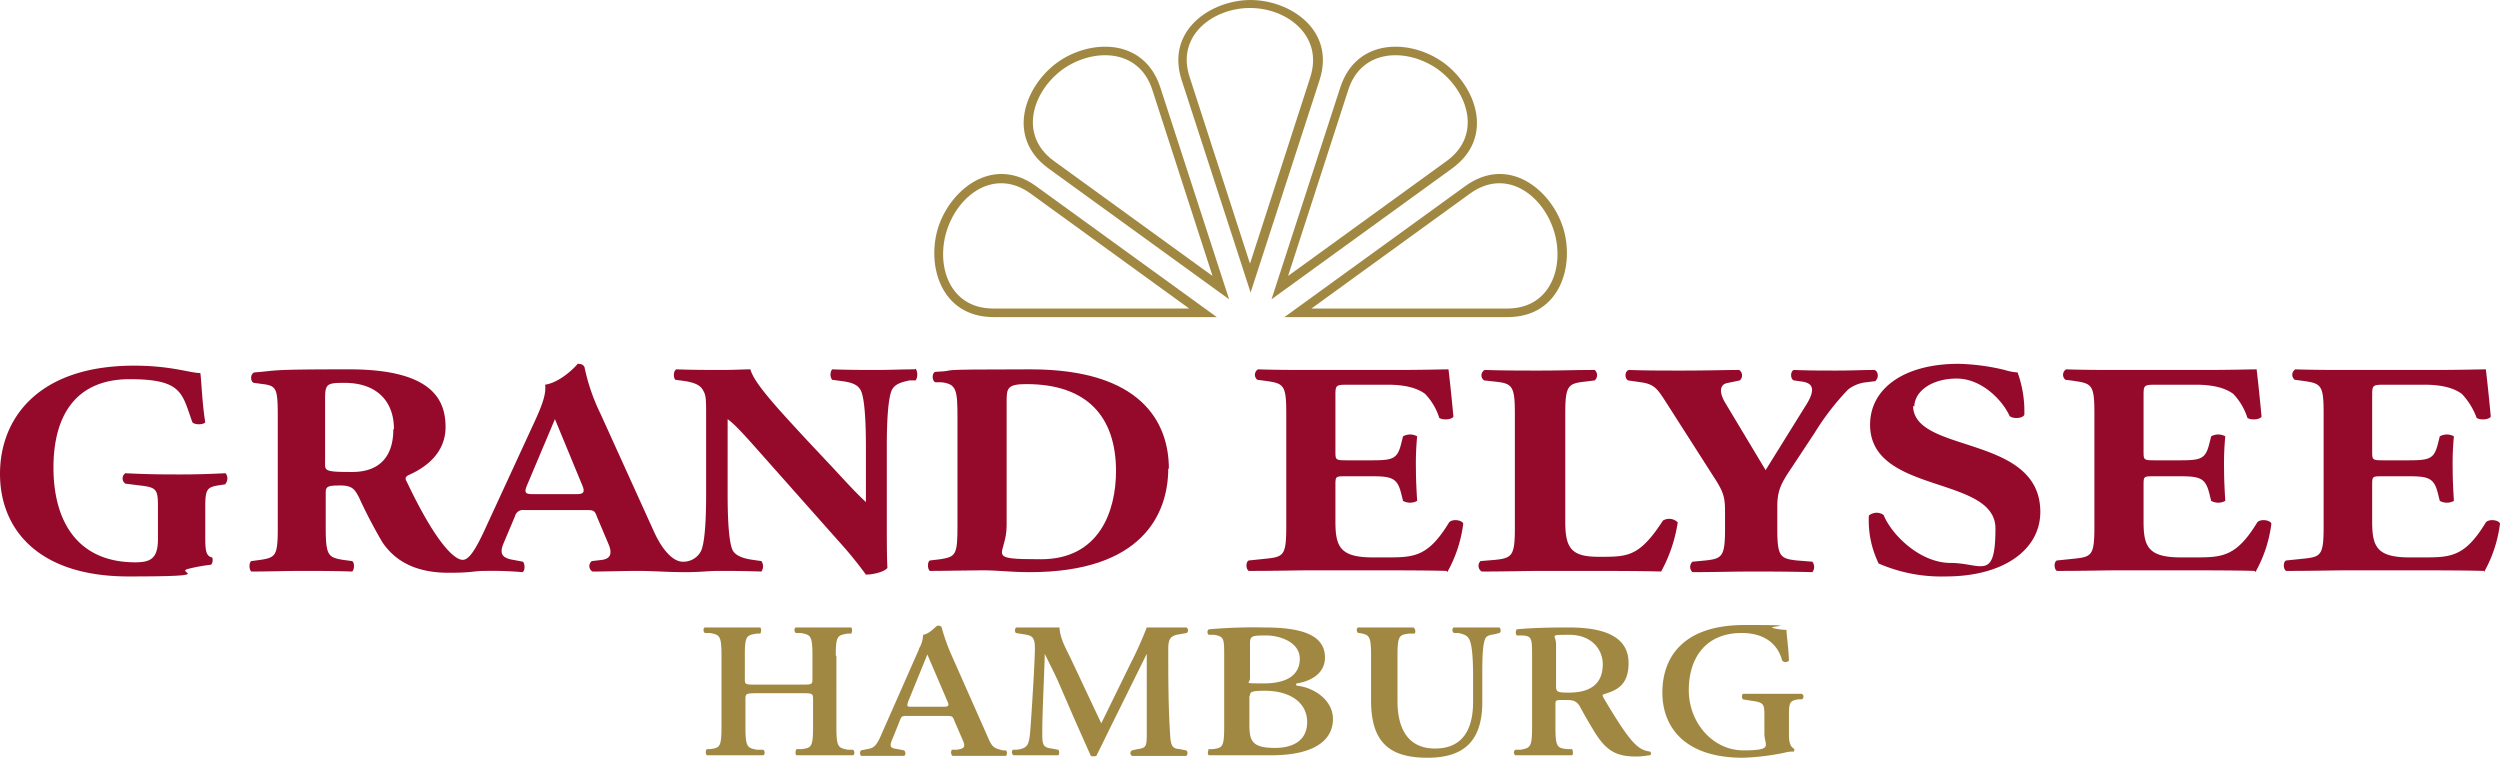
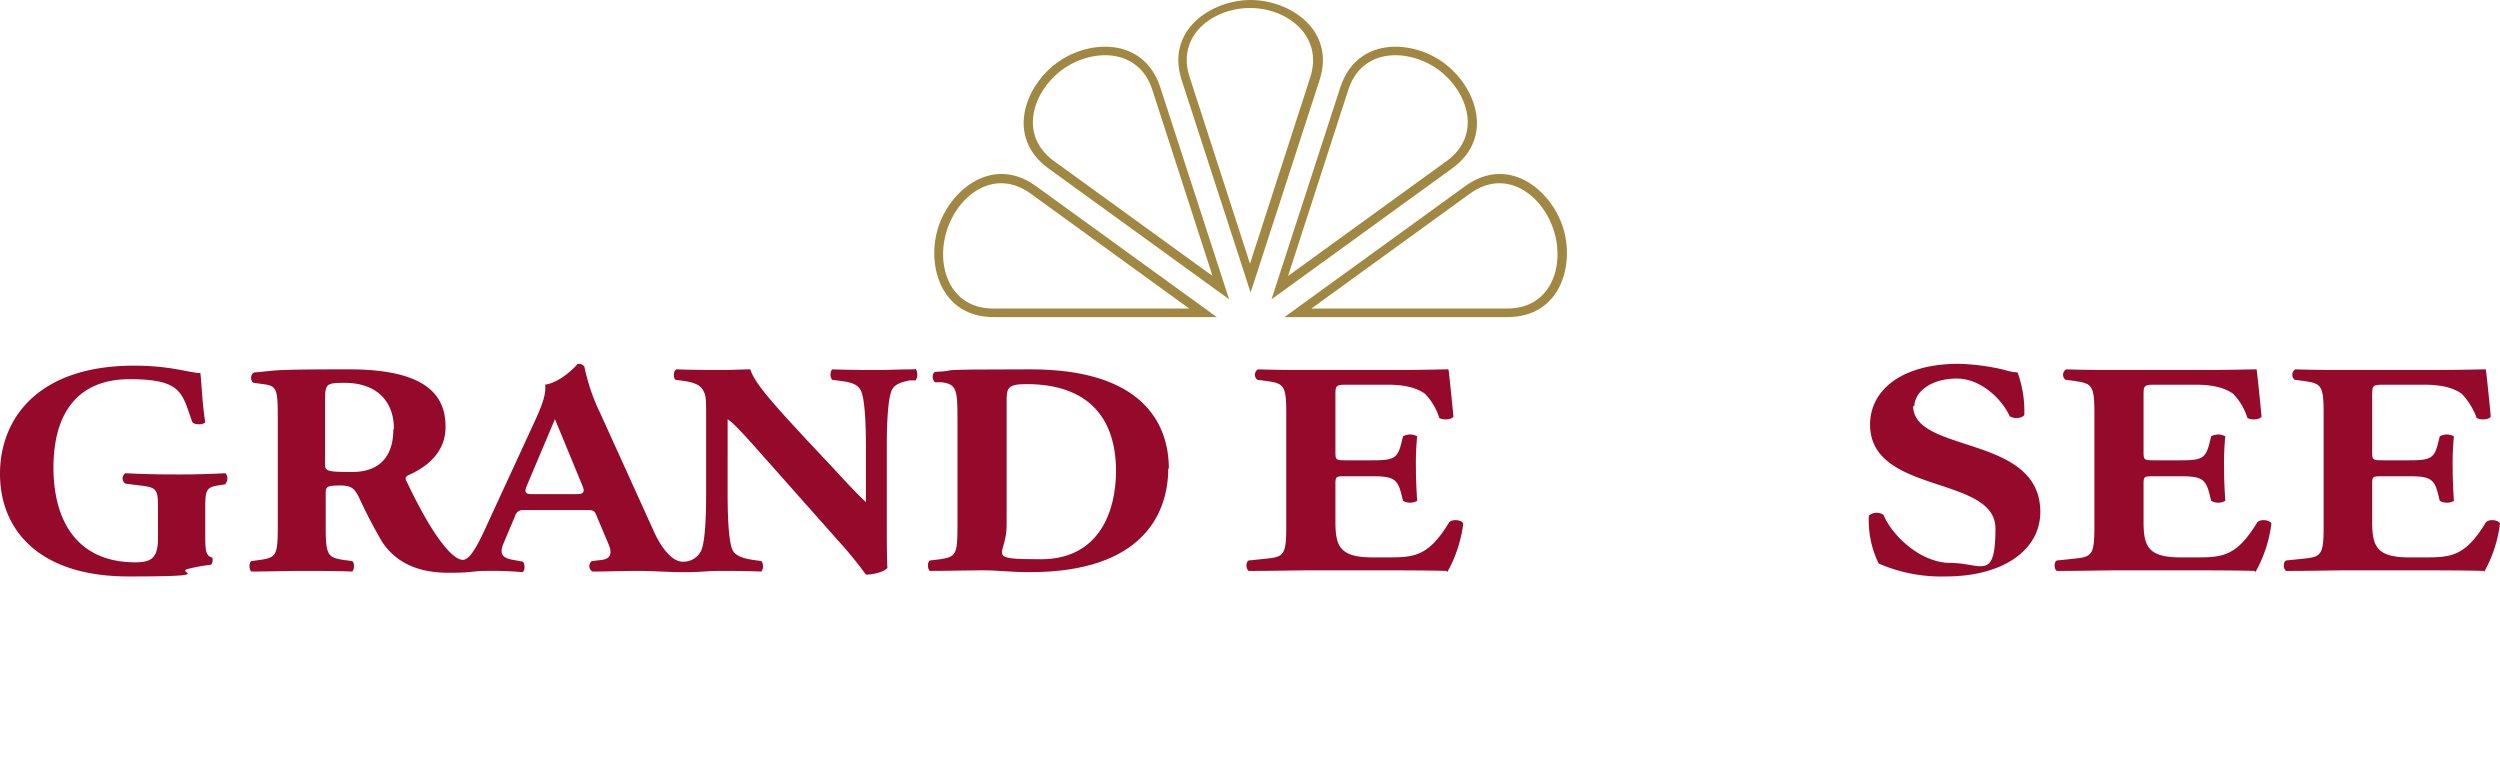
<svg xmlns="http://www.w3.org/2000/svg" width="406.8" height="123.3" viewBox="0 0 406.8 123.3">
  <g transform="translate(-216.9 -236.3)">
-     <path d="M437.5,339.3h.6c1.6.3,1.9.4,1.9,3.7v7.3c0,7,3.2,9.3,9.2,9.3s8.9-2.8,8.9-9.1v-4.1c0-2.5,0-5.2.5-6.2.2-.5.9-.6,1.5-.7l.8-.2c.3-.2.2-.7,0-.9h-7.4c-.3,0-.4.7,0,.9h.7c.9.2,1.4.4,1.7.9.6.9.7,3.8.7,6.2v4.1c0,4.5-1.7,7.6-6.2,7.6s-6.1-3.4-6.1-7.7V343c0-3.3.3-3.4,1.9-3.6h.9a.775.775,0,0,0-.2-1h-9c-.3.1-.3.7,0,.9h-.4Zm72.6,9.9a.517.517,0,0,1,0,.9h-.6c-1.3.2-1.5.5-1.5,2.4v3.4c0,1.1.2,1.9.8,2.2a.454.454,0,0,1,0,.5,4.97,4.97,0,0,0-1.6.2,39.45,39.45,0,0,1-6.7.8c-9.7,0-13.1-5.2-13.1-10.6s3-11,13.4-11,3.4.2,4.6.5a11.2,11.2,0,0,0,2.2.3c0,.9.3,2.5.4,5a.785.785,0,0,1-1.1,0c-.8-3-3.2-4.5-6.6-4.5-5.8,0-8.6,4-8.6,9.3s3.9,9.8,8.9,9.8,3.4-.8,3.4-2.7V353c0-2.2,0-2.4-2.3-2.7l-1.2-.2a.75.75,0,0,1,0-.9h9.6ZM352.9,343c0-3.3.3-3.3,1.9-3.6h.6c.2-.2.2-.9,0-1h-9c-.3.1-.3.7,0,.9h.8c1.6.3,1.9.4,1.9,3.7v3.8c0,.9-.1.9-1.9.9H340c-1.8,0-1.9,0-1.9-.9V343c0-3.3.3-3.3,1.9-3.6h.6c.2-.2.2-.9,0-1h-9c-.3.1-.3.7,0,.9h.8c1.6.3,1.9.4,1.9,3.7v11.6c0,3.3-.3,3.4-1.9,3.6h-.5a.9.9,0,0,0,0,1h9.2c.3-.1.3-.7,0-.9h-1c-1.6-.3-1.9-.4-1.9-3.7V350c0-.8.1-.9,1.9-.9h7.2c1.7,0,1.9,0,1.9.9v4.6c0,3.3-.3,3.4-1.9,3.6h-.8c-.2.3-.2.9,0,1h9.2c.3-.1.3-.7,0-.9h-.8c-1.6-.3-1.9-.4-1.9-3.7V343h-.1Zm28.8,15.3h.6c1.7-.2,2-.7,2.2-2.6.2-2.1.8-12,.8-13.9s-.5-2.1-1.9-2.3l-1.2-.2c-.2-.2-.2-.8.1-.9h7c.1,1.9,1.1,3.5,1.9,5.2l4.9,10.4,4.7-9.6a62.064,62.064,0,0,0,2.7-6h6.4c.4.1.4.7.1.9l-1.1.2c-1.5.2-1.9.7-1.9,2.4,0,4.6,0,9.2.3,13.9.1,2.1.5,2.3,1.6,2.4l1,.2c.3.1.3.8,0,.9h-8.8a.516.516,0,0,1,0-.9l.9-.2c1.4-.2,1.5-.4,1.5-2.6V342.7l-4.7,9.5c-1.1,2.2-2.8,5.7-3.5,7.1a1.379,1.379,0,0,1-.9,0c-.8-1.8-2.1-4.7-2.8-6.3l-2.6-6c-.6-1.3-2.1-4.3-2.1-4.3,0,1.5-.4,9.5-.4,12.6,0,2.1,0,2.6,1.5,2.8l1.1.2c.2.2.2.8,0,.9h-7.3a.642.642,0,0,1-.1-.9h0Zm-17-7.9,3.1-7.6,3.3,7.7c.3.7.1.8-.8.8h-5c-.8,0-.9,0-.6-.9Zm1.8-8.6-6,13.6c-1,2.4-1.4,2.6-2.5,2.8l-1,.2a.746.746,0,0,0,0,.9h7c.3-.1.3-.7,0-.9l-1-.2c-1.3-.2-1.5-.3-.7-2.1l1-2.5c.3-.8.4-.8,1.2-.8h6.3c1,0,1.1,0,1.4.8l1.3,3c.6,1.3.3,1.5-.9,1.7h-.8a.758.758,0,0,0,.1,1h8.7a.75.75,0,0,0,0-.9h-.5c-1.7-.4-1.8-.6-2.7-2.7l-5.8-13.1a31.77,31.77,0,0,1-1.5-4.3.845.845,0,0,0-.6-.2c-.3,0-1.2,1.3-2.4,1.5a4.4,4.4,0,0,1-.7,2.3h0Zm111.2,2.6c0-2.5-1.9-4.8-5.4-4.8s-2.2,0-2.2,1.5v6.8c0,1,.2,1.1,2.1,1.1,3.7,0,5.5-1.6,5.5-4.6Zm7.7,14.8c-.4,0-1.1.2-2.3.2-3.3,0-4.9-1-6.8-4.1-.9-1.5-1.5-2.5-2.3-4-.6-1-1.1-1.1-2.5-1.1s-1.5,0-1.5.7v3.7c0,3.3.3,3.4,1.9,3.6h.8c.2.3.2.9,0,1h-9.2a.516.516,0,0,1,0-.9h.8c1.6-.3,1.9-.4,1.9-3.7V343.2c0-3,0-3.4-1.6-3.5h-.9a.9.9,0,0,1,0-1c2.2-.2,4.6-.3,8.5-.3,6.5,0,9.7,1.9,9.7,5.8s-2.3,4.5-4.1,5.1c-.2,0-.1.3,0,.5,4.6,7.8,5.7,8.5,7.6,8.8a.375.375,0,0,1,0,.6h0ZM420.3,341c0-1.2.3-1.3,2.6-1.3s5.5,1.1,5.5,3.8-2.2,4-5.8,4-2.3,0-2.3-.8V341h0Zm0,8.5c0-.6.2-.8,2.4-.8,4.1,0,6.9,1.9,6.9,5.1s-2.6,4.2-5.2,4.2c-3.9,0-4.2-1.2-4.2-4v-4.5h.1Zm-6.7,8.8c-.2.2-.2.8,0,.9h10.1c7.6,0,10.1-2.8,10.1-5.9s-3.1-5.1-5.7-5.4c-.2,0-.3-.1-.3-.2s0-.2.2-.2c2.8-.5,4.5-2,4.5-4.2,0-3.3-3-4.9-9.8-4.9a83.3,83.3,0,0,0-9.1.3.563.563,0,0,0,0,.9h.9c1.6.3,1.6.6,1.6,3.6v11.4c0,3.3-.3,3.4-1.9,3.6h-.8Z" fill="#a18842" />
    <path d="M253.6,315a1.354,1.354,0,0,0,0-1.7c-1.9.1-4.5.2-7.1.2s-5.4,0-9.2-.2a1.028,1.028,0,0,0,0,1.7l2.4.3c2.6.3,2.9.6,2.9,3.3V324c0,3.2-1.2,3.8-3.7,3.8-9.4,0-13.3-6.7-13.3-15.4S229.4,298,238,298s8.5,2.3,10.2,7c.4.5,1.9.4,2.1,0-.5-3-.6-6.5-.8-8-1.7,0-4.7-1.2-10.8-1.2-15.6,0-21.8,8.6-21.8,17.6s6.2,16.7,20.9,16.7,7.7-.6,9.6-1.2a26.328,26.328,0,0,1,3.8-.7c.3-.1.4-1,.2-1.2-1-.2-1.1-1.2-1.1-3.3v-5c0-2.7.3-3.1,2-3.4l1.3-.2h0Z" fill="#950a2a" />
    <path d="M528.4,302.5c0-2.5,2.8-4.6,6.9-4.6s7.5,3.6,8.6,6.1c.6.5,2.1.4,2.4-.2a18.566,18.566,0,0,0-1.1-6.9,8.584,8.584,0,0,1-2.1-.4,35.241,35.241,0,0,0-7.5-1c-9,0-14.4,4.1-14.4,9.9,0,11.4,20.4,8.2,20.4,16.9s-2.3,5.6-7.3,5.6-9.6-4.6-10.9-7.8a1.956,1.956,0,0,0-2.4.1,15.948,15.948,0,0,0,1.6,7.8,25.6,25.6,0,0,0,10.9,2.1c9.5,0,15.4-4.4,15.4-10.5,0-12.7-20.7-9.4-20.7-17.3h0Z" fill="#950a2a" />
-     <path d="M522.1,298.2c.5-.3.5-1.5-.2-1.7-1.8,0-3.7.1-6.1.1s-4.5,0-7-.1c-.6.2-.6,1.5,0,1.7l1.4.2c1.9.3,2.1,1.5.4,4.1l-6.4,10.3-6.6-11c-1-1.7-.9-3,.5-3.2l1.9-.4a1.077,1.077,0,0,0-.1-1.7c-2.1,0-5.3.1-9.1.1s-6,0-8.8-.1c-.7.1-.8,1.3-.2,1.7l2.1.3c2.2.3,2.7,1.1,4,3.1l7.8,12.2c1.7,2.6,1.9,3.4,1.9,5.9v2.5c0,4.6-.4,5-3.2,5.3l-2.1.2a1.151,1.151,0,0,0,0,1.7c3.6,0,6.6-.1,9.6-.1s5.9,0,9.9.1a1.354,1.354,0,0,0,0-1.7l-2.5-.2c-2.8-.3-3.2-.7-3.2-5.3v-3.5c0-2.8.8-4,2.4-6.4l3.7-5.6a41.744,41.744,0,0,1,5.4-7,5.784,5.784,0,0,1,3-1.2l1.6-.2h0Z" fill="#950a2a" />
-     <path d="M471.6,303.7c0-4.6.4-5,3.2-5.3l1.6-.2a1.151,1.151,0,0,0,0-1.7c-3.1,0-5.9.1-8.9.1s-5.8,0-9-.1a.988.988,0,0,0-.1,1.7l1.8.2c2.8.3,3.2.7,3.2,5.3v18.4c0,4.6-.4,5-3.2,5.3l-2.4.2a1.1,1.1,0,0,0,.2,1.7c3.8,0,6.9-.1,9.8-.1h5.9c5.1,0,10.2,0,13.5.1a24.127,24.127,0,0,0,2.7-8,1.973,1.973,0,0,0-2.4-.3c-3.7,5.7-5.6,5.9-9.8,5.9H477c-4.4,0-5.4-1.4-5.4-5.7V303.7h0Z" fill="#950a2a" />
    <path d="M452.4,329.4a21.546,21.546,0,0,0,2.6-7.9c-.2-.6-1.8-.8-2.3-.2-3.4,5.6-5.7,5.7-10.1,5.7h-2.3c-5.3,0-6.1-1.7-6.1-5.8v-5.9c0-1.5,0-1.5,1.7-1.5h4.4c3.2,0,4,.4,4.6,2.8l.3,1.2a2.352,2.352,0,0,0,2.3,0c-.1-1.6-.2-3.4-.2-5.2a45.213,45.213,0,0,1,.2-5.3,2.352,2.352,0,0,0-2.3,0l-.3,1.2c-.6,2.4-1.3,2.7-4.6,2.7h-4.4c-1.7,0-1.7-.1-1.7-1.5v-8.9c0-1.8,0-1.9,2-1.9h6.5c3,0,4.9.6,6.1,1.5a10.018,10.018,0,0,1,2.3,3.9c.6.4,2,.3,2.3-.2-.3-3.3-.7-6.9-.8-7.7-.8,0-4.3.1-8.3.1H430.5c-3,0-6,0-8.9-.1a1.031,1.031,0,0,0-.1,1.7l1.5.2c2.8.4,3.2.7,3.2,5.2V322c0,4.6-.4,4.9-3.2,5.2l-2.9.3c-.5.2-.5,1.4,0,1.7,4.6,0,7.7-.1,10.6-.1h7.4c5.1,0,10.9,0,14.2.1h0Z" fill="#950a2a" />
    <path d="M398.5,312.9c0,6.7-2.8,14.4-12.2,14.4s-5.6-.5-5.6-5.5V301.6c0-2.1.1-2.8,3.2-2.8,9.9,0,14.6,5.3,14.6,14.2h0Zm8.6-.3c0-7.5-4.4-16.2-22.5-16.2s-10.8.2-15.4.4c-.7,0-.7,1.5-.1,1.7h1c2.5.3,2.6,1.3,2.6,6V322c0,4.6-.3,4.9-2.8,5.3l-1.7.2c-.4.2-.4,1.4,0,1.7,3.1,0,6-.1,8.6-.1s4.4.3,7.7.3c18.2,0,22.5-9.4,22.5-16.9h0Z" fill="#950a2a" />
    <path d="M583.9,329.4a21.544,21.544,0,0,0,2.6-7.9c-.2-.6-1.8-.8-2.3-.2-3.4,5.6-5.7,5.7-10.1,5.7h-2.3c-5.3,0-6.1-1.7-6.1-5.8v-5.9c0-1.5,0-1.5,1.7-1.5h4.4c3.2,0,4,.4,4.6,2.8l.3,1.2a2.352,2.352,0,0,0,2.3,0c-.1-1.6-.2-3.4-.2-5.2a45.213,45.213,0,0,1,.2-5.3,2.352,2.352,0,0,0-2.3,0l-.3,1.2c-.6,2.4-1.3,2.7-4.6,2.7h-4.4c-1.7,0-1.7-.1-1.7-1.5v-8.9c0-1.8,0-1.9,2-1.9h6.5c3,0,4.9.6,6.1,1.5a10.018,10.018,0,0,1,2.3,3.9c.6.4,2,.3,2.3-.2-.3-3.3-.7-6.9-.8-7.7-.8,0-4.3.1-8.3.1H562c-3,0-6,0-8.9-.1a1.031,1.031,0,0,0-.1,1.7l1.5.2c2.8.4,3.2.7,3.2,5.2V322c0,4.6-.4,4.9-3.2,5.2l-2.9.3c-.5.2-.5,1.4,0,1.7,4.6,0,7.7-.1,10.6-.1h7.4c5.1,0,10.9,0,14.2.1h0Z" fill="#950a2a" />
    <path d="M621.1,329.4a21.544,21.544,0,0,0,2.6-7.9c-.2-.6-1.8-.8-2.3-.2-3.4,5.6-5.7,5.7-10.1,5.7H609c-5.3,0-6.1-1.7-6.1-5.8v-5.9c0-1.5,0-1.5,1.7-1.5H609c3.2,0,4,.4,4.6,2.8l.3,1.2a2.352,2.352,0,0,0,2.3,0c-.1-1.6-.2-3.4-.2-5.2a45.213,45.213,0,0,1,.2-5.3,2.352,2.352,0,0,0-2.3,0l-.3,1.2c-.6,2.4-1.3,2.7-4.6,2.7h-4.4c-1.7,0-1.7-.1-1.7-1.5v-8.9c0-1.8,0-1.9,2-1.9h6.5c3,0,4.9.6,6.1,1.5a11.4,11.4,0,0,1,2.4,3.9c.6.4,2,.3,2.3-.2-.3-3.3-.7-6.9-.8-7.7-.8,0-4.3.1-8.3.1H599.3c-3,0-6,0-8.9-.1a1.031,1.031,0,0,0-.1,1.7l1.5.2c2.8.4,3.2.7,3.2,5.2V322c0,4.6-.4,4.9-3.2,5.2l-2.9.3c-.5.2-.5,1.4,0,1.7,4.6,0,7.7-.1,10.6-.1h7.4c5.1,0,10.9,0,14.2.1h0Z" fill="#950a2a" />
    <path d="M388.4,262.5l25.8,18.7-9.8-30.3c-2.2-6.8-9.7-6.8-14.6-3.3-4.9,3.6-7.2,10.7-1.4,14.9ZM416.9,285l-29.4-21.3c-7-5.1-3.8-13.4,1.4-17.2s14.1-4.2,16.8,4L416.9,285ZM371,273.7c1.9-5.8,7.8-10.1,13.6-5.9l25.8,18.7H378.5c-7.1,0-9.4-7-7.5-12.8h0Zm14.5-7.1c-7-5.1-13.9.5-15.9,6.6s.3,14.7,9,14.7h36.3l-29.4-21.3h0Zm66.8-4.1-25.8,18.7,9.8-30.3c2.2-6.8,9.7-6.8,14.6-3.3,4.9,3.6,7.2,10.7,1.4,14.9ZM423.8,285l29.4-21.3c7-5.1,3.8-13.4-1.4-17.2s-14.1-4.2-16.8,4L423.8,285Zm45.9-11.3c-1.9-5.8-7.8-10.1-13.6-5.9l-25.8,18.7h31.9c7.1,0,9.4-7,7.5-12.8h0Zm-14.4-7.1c7-5.1,13.9.5,15.9,6.6s-.3,14.7-9,14.7H425.9l29.4-21.3h0Zm-44.8-17.7,9.8,30.3,9.8-30.3c2.2-6.8-3.8-11.3-9.8-11.3s-12.1,4.5-9.8,11.3h0Zm9.9,35-11.2-34.5c-2.7-8.2,4.8-13.1,11.2-13.1s13.9,4.9,11.2,13.1l-11.2,34.5Z" fill="#a18842" />
    <path d="M365.7,296.4c-2.1,0-4.1.1-6.1.1s-4.4,0-7.3-.1a1.505,1.505,0,0,0,0,1.7l1.5.2c1.5.2,2.7.5,3.2,1.6.6,1.3.8,5,.8,9.1v9c-1.6-1.5-2.8-2.8-5.2-5.4l-4.6-4.9c-4.9-5.3-8.4-9.1-9-11.3-1.1,0-2.7.1-4.6.1s-4.8,0-7.4-.1c-.5.1-.6,1.3-.2,1.7l1.5.2c1.9.3,2.7.8,3.1,1.7.4.7.4,1.5.4,4.2v12.6c0,4-.2,7.7-.8,9.1a3.218,3.218,0,0,1-3,1.8c-1.5,0-3.2-1.7-4.6-4.7l-8.8-19.4A32.047,32.047,0,0,1,312,296c-.2-.3-.4-.5-1.1-.5-.2.3-2.7,3-5.3,3.4.2,1.4-.4,3.2-1.8,6.2l-7.7,16.7c-1.8,4-2.9,5.6-3.9,5.6-1.5,0-4.6-3.2-9.1-12.7-.3-.5-.3-.8.3-1.1,2.5-1.1,6-3.4,6-7.8s-2.1-9.4-15.7-9.4-11.4.2-15.4.5c-.7.2-.7,1.5-.1,1.7l1.5.2c2.3.3,2.4.8,2.4,5.8v17.5c0,4.6-.3,4.9-2.8,5.3l-1.5.2c-.4.2-.4,1.4,0,1.7,2.8,0,5.4-.1,8.2-.1s5.3,0,8.2.1c.4-.3.4-1.5,0-1.7l-1.5-.2c-2.4-.4-2.8-.7-2.8-5.3v-5.7c0-1,.5-1.1,2.4-1.1s2.3.6,3,1.9a80.108,80.108,0,0,0,3.8,7.3c2.6,3.9,6.7,5,10.8,5s3.8-.3,6-.3a57.2,57.2,0,0,1,6,.2c.5-.2.4-1.4.1-1.7l-1.6-.3c-1.9-.3-2.2-1.1-1.6-2.6l1.9-4.5a1.326,1.326,0,0,1,1.5-1h10.3c.9,0,1.2.1,1.5,1l1.9,4.5c.7,1.6.3,2.4-1,2.6l-1.7.2a1.029,1.029,0,0,0,.1,1.7c2.5,0,4.7-.1,7.4-.1s4.6.2,7.6.2,3.5-.2,5.6-.2,3.9,0,6.9.1a1.505,1.505,0,0,0,0-1.7l-1.4-.2c-1.4-.2-2.8-.6-3.3-1.6-.6-1.3-.8-5-.8-9.1V304.5c1.2.9,2.4,2.2,5.5,5.7l12.6,14.2a63.45,63.45,0,0,1,4.4,5.4c1.3,0,3.1-.5,3.5-1.1-.1-1.6-.1-4.8-.1-8V308.9c0-4,.2-7.7.8-9.1.5-1,1.5-1.3,2.9-1.6h1a1.841,1.841,0,0,0,0-1.9h0Zm-84.8,9.8c0,4-1.9,6.9-6.7,6.9s-4.4-.2-4.4-1.9V301.1c0-2.4.4-2.5,3.2-2.5,5.1,0,8,2.9,8,7.5h0Zm30,10.5h-7.5c-1,0-1.2-.3-.8-1.3l4.6-10.9,4.5,10.9c.4,1,.1,1.3-.9,1.3h0Z" fill="#950a2a" />
  </g>
</svg>